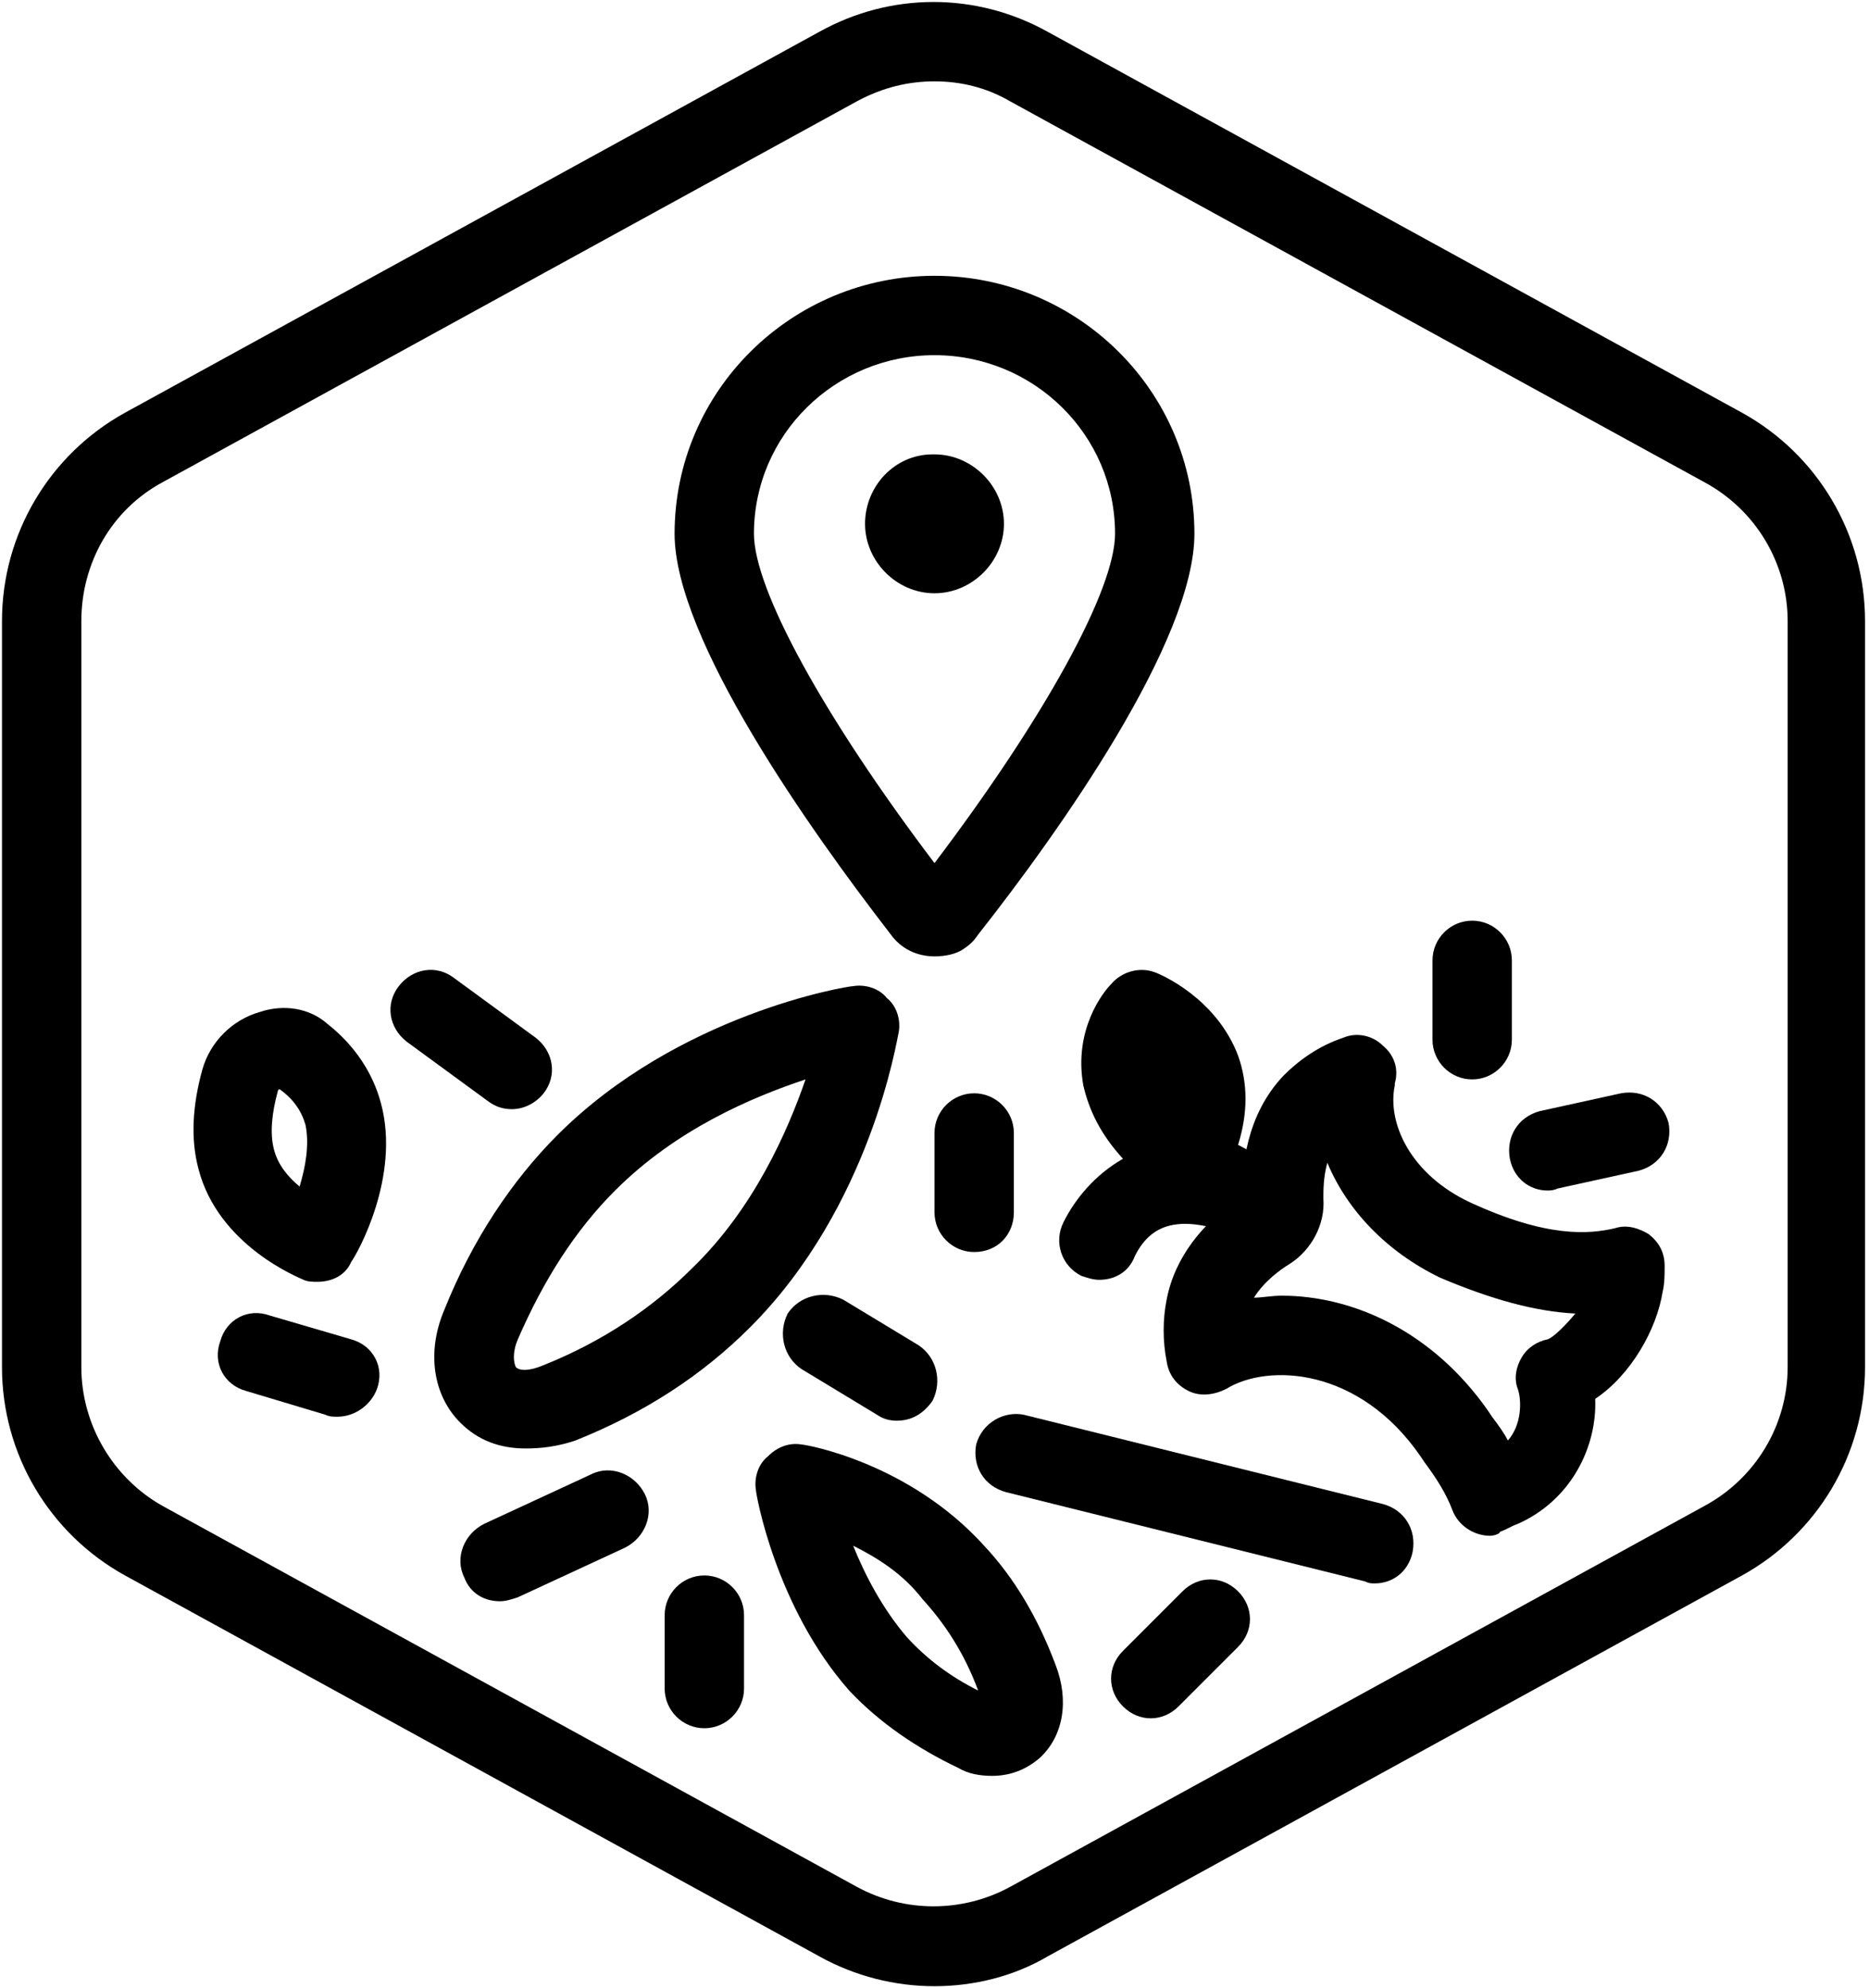
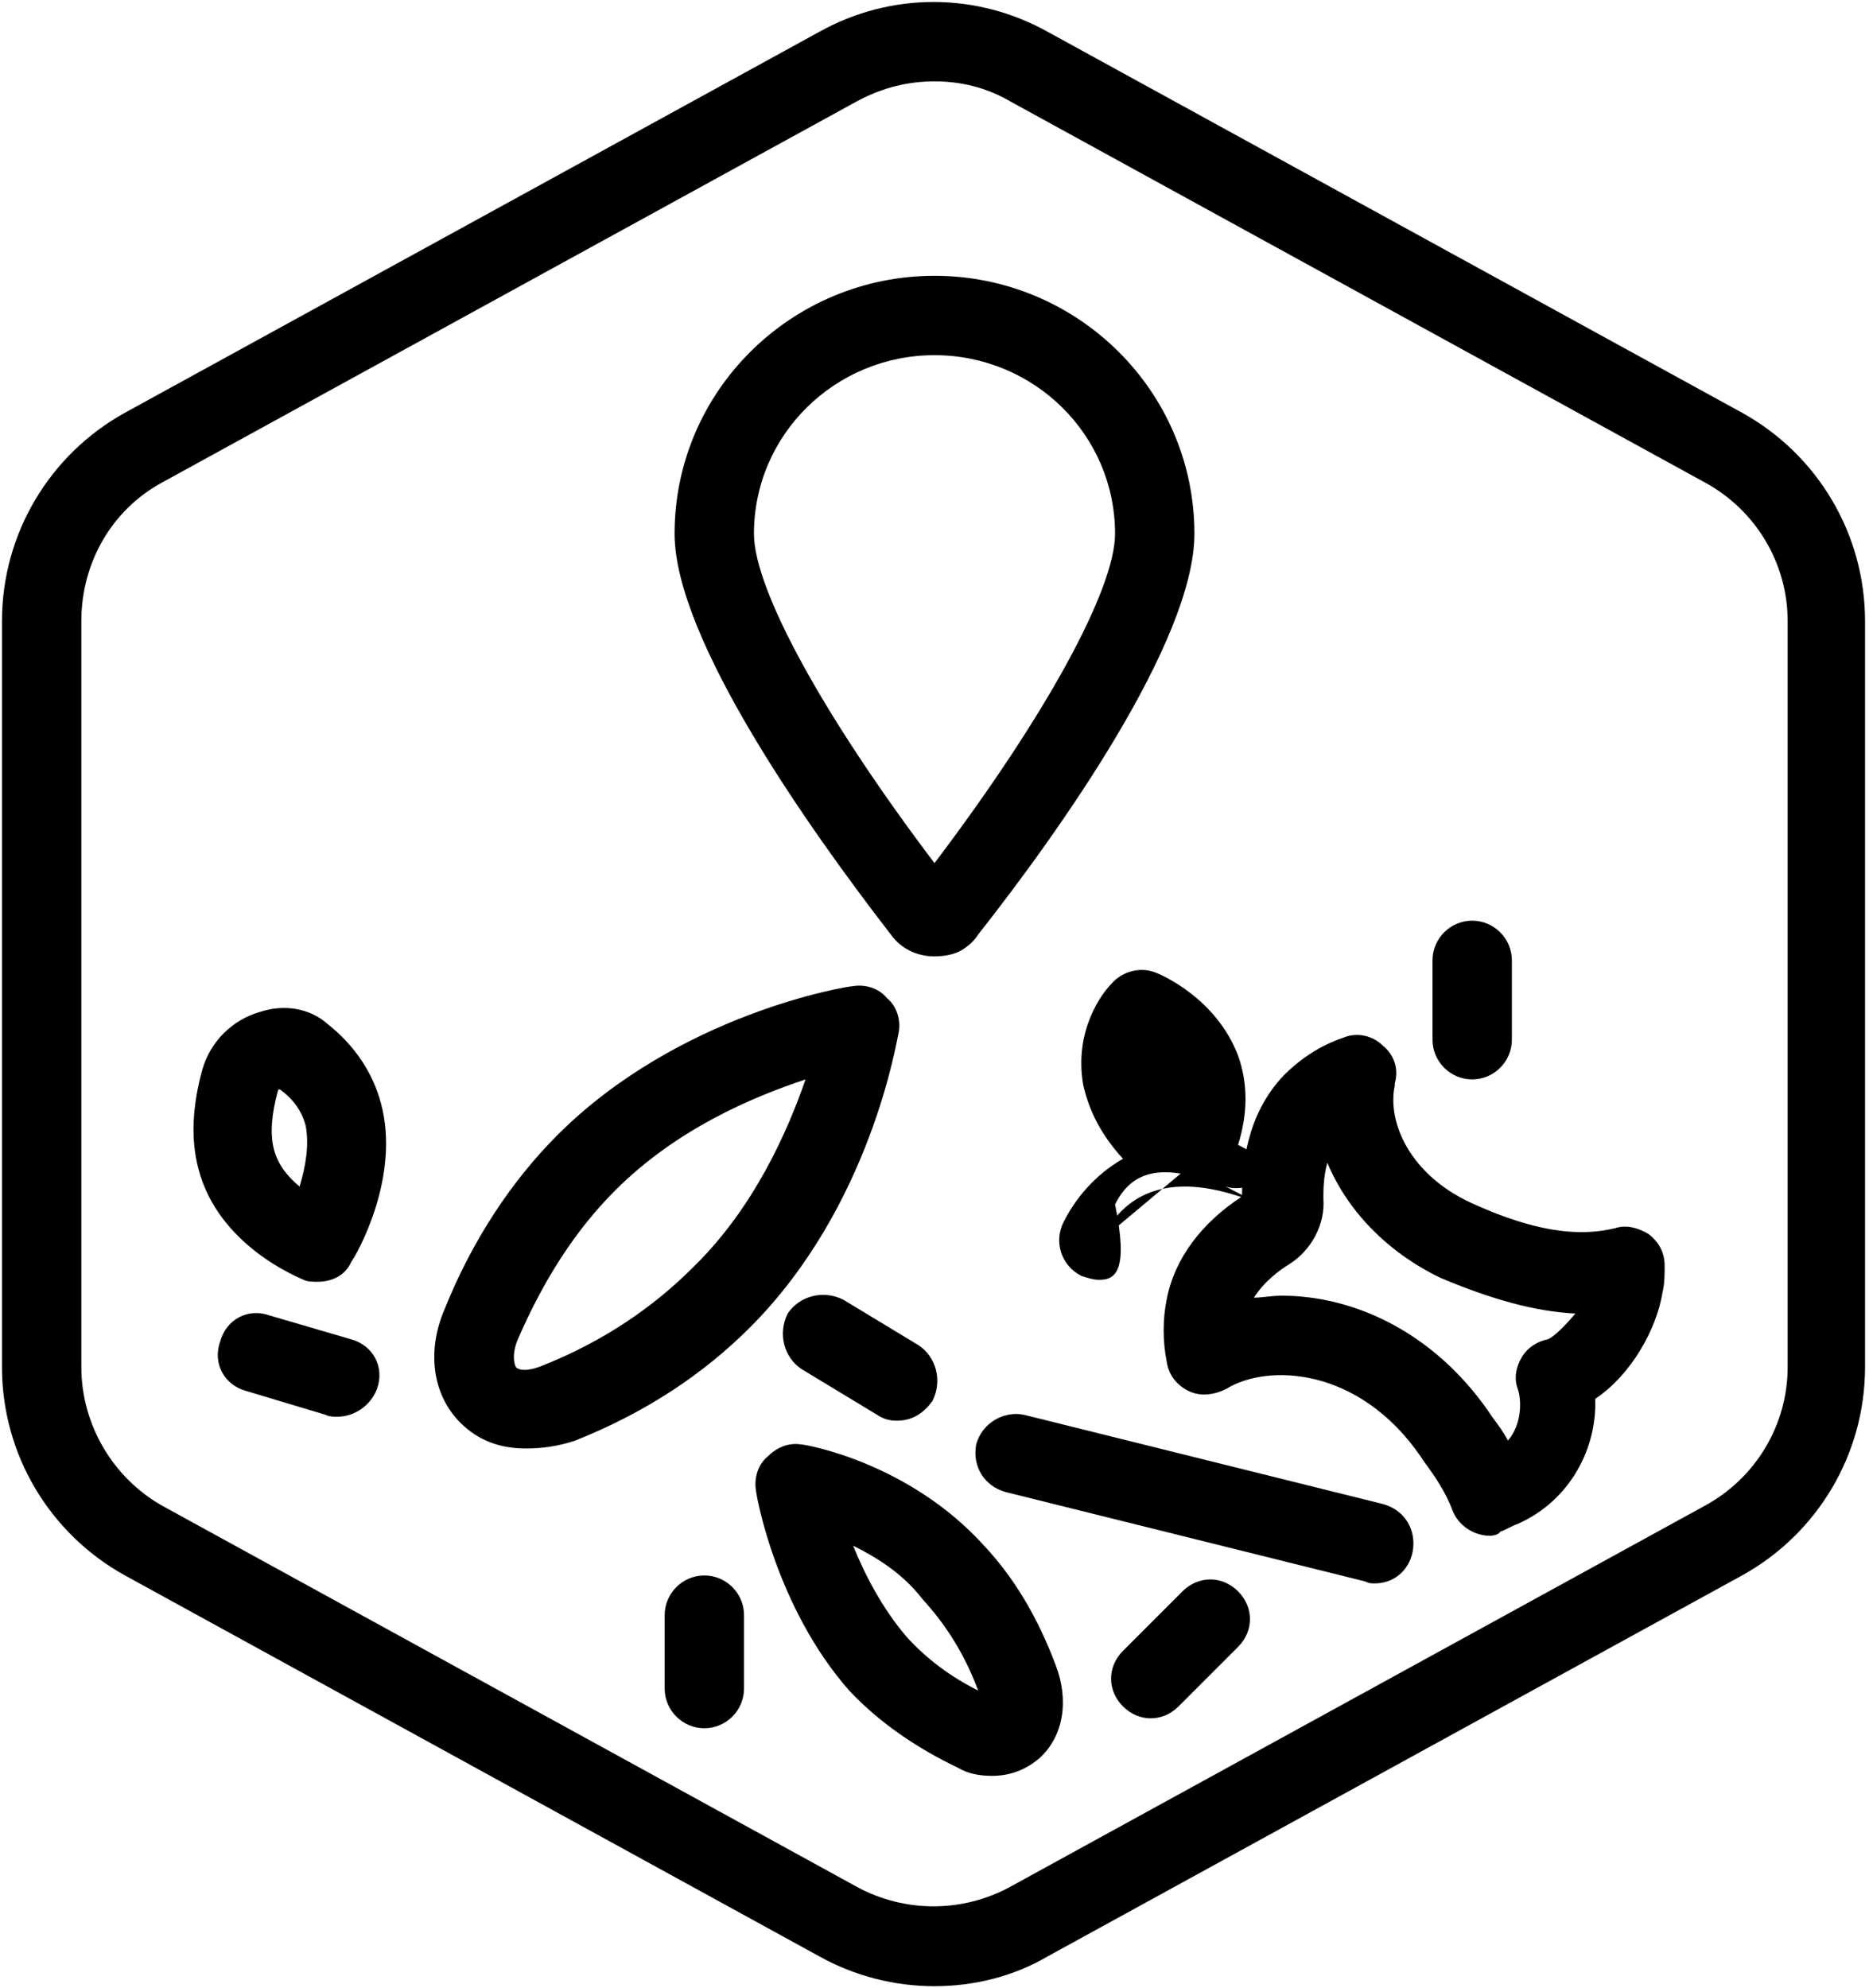
<svg xmlns="http://www.w3.org/2000/svg" version="1.1" id="Layer_1" x="0px" y="0px" viewBox="0 0 94.2 100.2" style="enable-background:new 0 0 94.2 100.2;" xml:space="preserve">
  <g id="Default_x5F_Hexagon_copy">
    <g id="Default_1_">
      <path d="M47.1,100.1c-2,0-4-0.5-5.8-1.5l-35-19.2c-3.8-2.1-6.2-6.1-6.2-10.5V31.3c0-4.4,2.4-8.4,6.2-10.5l35-19.2    c3.6-2,7.9-2,11.5,0l35,19.2c3.8,2.1,6.2,6.1,6.2,10.5v37.6c0,4.4-2.4,8.4-6.2,10.5l-35,19.2C51.1,99.6,49.1,100.1,47.1,100.1z     M47.1,4.1c-1.3,0-2.6,0.3-3.9,1l-35,19.2c-2.6,1.4-4.1,4.1-4.1,7v37.6c0,2.9,1.6,5.6,4.1,7l35,19.2c2.4,1.3,5.3,1.3,7.7,0    l35-19.2c2.6-1.4,4.2-4.1,4.2-7V31.3c0-2.9-1.6-5.6-4.2-7l-35-19.2C49.7,4.4,48.4,4.1,47.1,4.1z" />
    </g>
  </g>
  <g id="Your_Icon">
    <path d="M69.3,79.8c-0.2,0-0.3,0-0.5-0.1l-18.1-4.5c-1.1-0.3-1.7-1.3-1.5-2.4c0.3-1.1,1.4-1.7,2.4-1.5l18.1,4.5   c1.1,0.3,1.7,1.3,1.5,2.4C71,79.2,70.2,79.8,69.3,79.8z" />
-     <path d="M25.2,80.7c-0.8,0-1.5-0.4-1.8-1.2c-0.5-1,0-2.2,1-2.7l5.4-2.5c1-0.5,2.2,0,2.7,1s0,2.2-1,2.7l-5.4,2.5   C25.8,80.6,25.5,80.7,25.2,80.7z" />
    <path d="M26.5,73c-1.3,0-2.4-0.4-3.3-1.3c-1.4-1.4-1.7-3.6-0.8-5.7c1.4-3.5,3.4-6.5,5.7-8.8c6.1-6.1,14.6-7.5,14.9-7.5   c0.6-0.1,1.3,0.1,1.7,0.6c0.5,0.4,0.7,1.1,0.6,1.7c-0.1,0.4-1.4,8.8-7.5,14.9c-2.4,2.4-5.3,4.3-8.8,5.7l0,0   C28.1,72.9,27.3,73,26.5,73z M40.6,54.4c-2.7,0.9-6.5,2.5-9.6,5.6c-2,2-3.6,4.5-4.9,7.5c-0.3,0.7-0.2,1.2-0.1,1.4   c0.2,0.2,0.7,0.2,1.4-0.1l0,0c3-1.2,5.5-2.9,7.5-4.9C38,60.9,39.7,57,40.6,54.4z" />
    <path d="M50,89.5c-0.6,0-1.2-0.1-1.7-0.4c-2.1-1-4-2.3-5.5-3.9c-3.7-4.2-4.7-9.9-4.7-10.1c-0.1-0.6,0.1-1.3,0.6-1.7   c0.5-0.5,1.1-0.7,1.7-0.6c0.2,0,5.4,0.9,9.2,5.1c1.5,1.6,2.7,3.6,3.6,6c0.7,1.8,0.4,3.6-0.8,4.7C51.7,89.2,50.9,89.5,50,89.5z    M43,77.9c0.6,1.5,1.5,3.2,2.7,4.6c1,1.1,2.2,2,3.6,2.7c-0.7-1.9-1.7-3.4-2.8-4.6C45.5,79.3,44.2,78.5,43,77.9z" />
    <path d="M16,64.6c-0.2,0-0.5,0-0.7-0.1S11,62.8,10,58.9c-0.4-1.5-0.3-3.2,0.2-5l0,0c0.4-1.4,1.5-2.5,2.9-2.9   c1.2-0.4,2.5-0.2,3.4,0.6c1.4,1.1,2.3,2.5,2.7,4c1,3.7-1.2,7.6-1.5,8C17.4,64.3,16.7,64.6,16,64.6z M14.1,54.9C14,54.9,14,55,14,55   l0,0c-0.3,1.1-0.4,2.1-0.2,2.9c0.2,0.8,0.7,1.4,1.3,1.9c0.3-1,0.5-2.1,0.3-3.1C15.2,56,14.8,55.4,14.1,54.9z M12.1,54.4L12.1,54.4   L12.1,54.4z" />
    <path d="M45.2,71.6c-0.4,0-0.7-0.1-1-0.3L40.4,69c-0.9-0.6-1.2-1.8-0.7-2.8c0.6-0.9,1.8-1.2,2.8-0.7l3.8,2.3   c0.9,0.6,1.2,1.8,0.7,2.8C46.5,71.3,45.9,71.6,45.2,71.6z" />
    <path d="M35.5,87.1c-1.1,0-2-0.9-2-2v-3.7c0-1.1,0.9-2,2-2s2,0.9,2,2v3.7C37.5,86.2,36.6,87.1,35.5,87.1z" />
    <path d="M58,86.6c-0.5,0-1-0.2-1.4-0.6c-0.8-0.8-0.8-2,0-2.8l3-3c0.8-0.8,2-0.8,2.8,0s0.8,2,0,2.8l-3,3C59,86.4,58.5,86.6,58,86.6z   " />
-     <path d="M78,60c-0.9,0-1.7-0.6-1.9-1.6c-0.2-1.1,0.4-2.1,1.5-2.4l4.1-0.9c1.1-0.2,2.1,0.4,2.4,1.5c0.2,1.1-0.4,2.1-1.5,2.4   l-4.1,0.9C78.3,60,78.1,60,78,60z" />
-     <path d="M25.8,55.9c-0.4,0-0.8-0.1-1.2-0.4l-4.1-3c-0.9-0.7-1.1-1.9-0.4-2.8s1.9-1.1,2.8-0.4l4.1,3c0.9,0.7,1.1,1.9,0.4,2.8   C27,55.6,26.4,55.9,25.8,55.9z" />
-     <path d="M49.1,63.1c-1.1,0-2-0.9-2-2v-4c0-1.1,0.9-2,2-2s2,0.9,2,2v4C51.1,62.2,50.3,63.1,49.1,63.1z" />
    <path d="M74.2,54.4c-1.1,0-2-0.9-2-2v-4c0-1.1,0.9-2,2-2s2,0.9,2,2v4C76.2,53.5,75.3,54.4,74.2,54.4z" />
    <path d="M17,71.4c-0.2,0-0.4,0-0.6-0.1l-4-1.2c-1.1-0.3-1.7-1.4-1.3-2.5c0.3-1.1,1.4-1.7,2.5-1.3l4.1,1.2c1.1,0.3,1.7,1.4,1.3,2.5   C18.7,70.8,17.9,71.4,17,71.4z" />
    <g>
      <g>
        <path d="M59.8,58.9c3.3-5.8-2.2-7.9-2.2-7.9l0,0c0,0-4.6,4.9,6,9.7l0,0c-1.4-0.5-6-2.5-8.1,1.8" />
-         <path d="M55.4,64.5c-0.3,0-0.6-0.1-0.9-0.2c-1-0.5-1.4-1.7-0.9-2.7c0.6-1.2,1.6-2.4,3-3.2c-1.1-1.2-1.7-2.4-2-3.7     c-0.5-2.8,1-4.7,1.4-5.1c0.5-0.6,1.4-0.9,2.2-0.6c0.3,0.1,3.1,1.3,4.2,4.2c0.5,1.4,0.5,2.9,0,4.5c0.6,0.3,1.2,0.7,2,1     c1,0.5,1.4,1.6,1,2.6s-1.6,1.5-2.6,1.1h-0.1c-3-1.2-4.6-0.9-5.5,0.9C56.9,64.1,56.2,64.5,55.4,64.5z" />
+         <path d="M55.4,64.5c-0.3,0-0.6-0.1-0.9-0.2c-1-0.5-1.4-1.7-0.9-2.7c0.6-1.2,1.6-2.4,3-3.2c-1.1-1.2-1.7-2.4-2-3.7     c-0.5-2.8,1-4.7,1.4-5.1c0.5-0.6,1.4-0.9,2.2-0.6c0.3,0.1,3.1,1.3,4.2,4.2c0.5,1.4,0.5,2.9,0,4.5c0.6,0.3,1.2,0.7,2,1     s-1.6,1.5-2.6,1.1h-0.1c-3-1.2-4.6-0.9-5.5,0.9C56.9,64.1,56.2,64.5,55.4,64.5z" />
      </g>
      <path d="M75.1,77.4c-0.8,0-1.6-0.5-1.9-1.3s-0.8-1.6-1.4-2.4l-0.2-0.3c-3.1-4.5-7.7-4.7-9.8-3.4c-0.6,0.3-1.3,0.4-1.9,0.1    c-0.6-0.3-1-0.8-1.1-1.5c-0.2-1-0.2-2.1,0-3.1c0.4-2.1,1.8-3.9,3.8-5.2c0-1.5,0.2-4.1,2.1-6.1c0.8-0.8,1.8-1.5,3-1.9    c0.7-0.3,1.5-0.1,2,0.4c0.6,0.5,0.8,1.2,0.6,1.9v0.1c-0.4,1.9,0.8,4.5,3.8,5.9l0,0c3.9,1.8,6,1.6,7.3,1.3c0.6-0.2,1.2,0,1.7,0.3    c0.5,0.4,0.8,0.9,0.8,1.6c0,0.4,0,0.9-0.1,1.3c-0.3,1.9-1.6,4.2-3.4,5.4c0.1,2.4-1.2,5.1-3.9,6.3c-0.3,0.1-0.6,0.3-0.9,0.4    C75.6,77.3,75.3,77.4,75.1,77.4z M64.6,65.3c3.6,0,7.6,1.8,10.4,5.8l0.2,0.3c0.3,0.4,0.6,0.8,0.8,1.2c0.7-0.8,0.7-2,0.5-2.6    c-0.2-0.5-0.1-1.1,0.2-1.6c0.3-0.5,0.8-0.8,1.3-0.9c0.3-0.1,0.9-0.7,1.4-1.3c-2-0.1-4.2-0.7-6.8-1.8c-2.7-1.3-4.7-3.4-5.7-5.8    c-0.2,0.7-0.2,1.4-0.2,1.8c0.1,1.3-0.6,2.6-1.7,3.3c-0.5,0.3-1.3,0.9-1.8,1.7C63.6,65.4,64.1,65.3,64.6,65.3z" />
    </g>
    <g>
      <path d="M47.1,48.2c-0.9,0-1.7-0.4-2.2-1.1C40.8,41.8,34,32.2,34,26.9c0-7.2,5.9-13,13.1-13l0,0l0,0c7.2,0,13.1,5.8,13.1,13    c0,5.4-6.8,15-10.9,20.2c-0.2,0.3-0.4,0.5-0.7,0.7C48.2,48.1,47.6,48.2,47.1,48.2z M46.1,44.8L46.1,44.8L46.1,44.8z M48.1,44.8    L48.1,44.8L48.1,44.8z M47.1,17.9c-5,0-9.1,4-9.1,9c0,2.8,3.5,9.2,9.1,16.6c5.6-7.4,9.1-13.8,9.1-16.6    C56.2,21.9,52.1,17.9,47.1,17.9z" />
    </g>
-     <path d="M47.1,29.9L47.1,29.9c-1.9,0-3.5-1.6-3.5-3.5s1.5-3.5,3.4-3.5l0,0h0.1c1.9,0,3.5,1.6,3.5,3.5C50.6,28.3,49,29.9,47.1,29.9z   " />
  </g>
</svg>